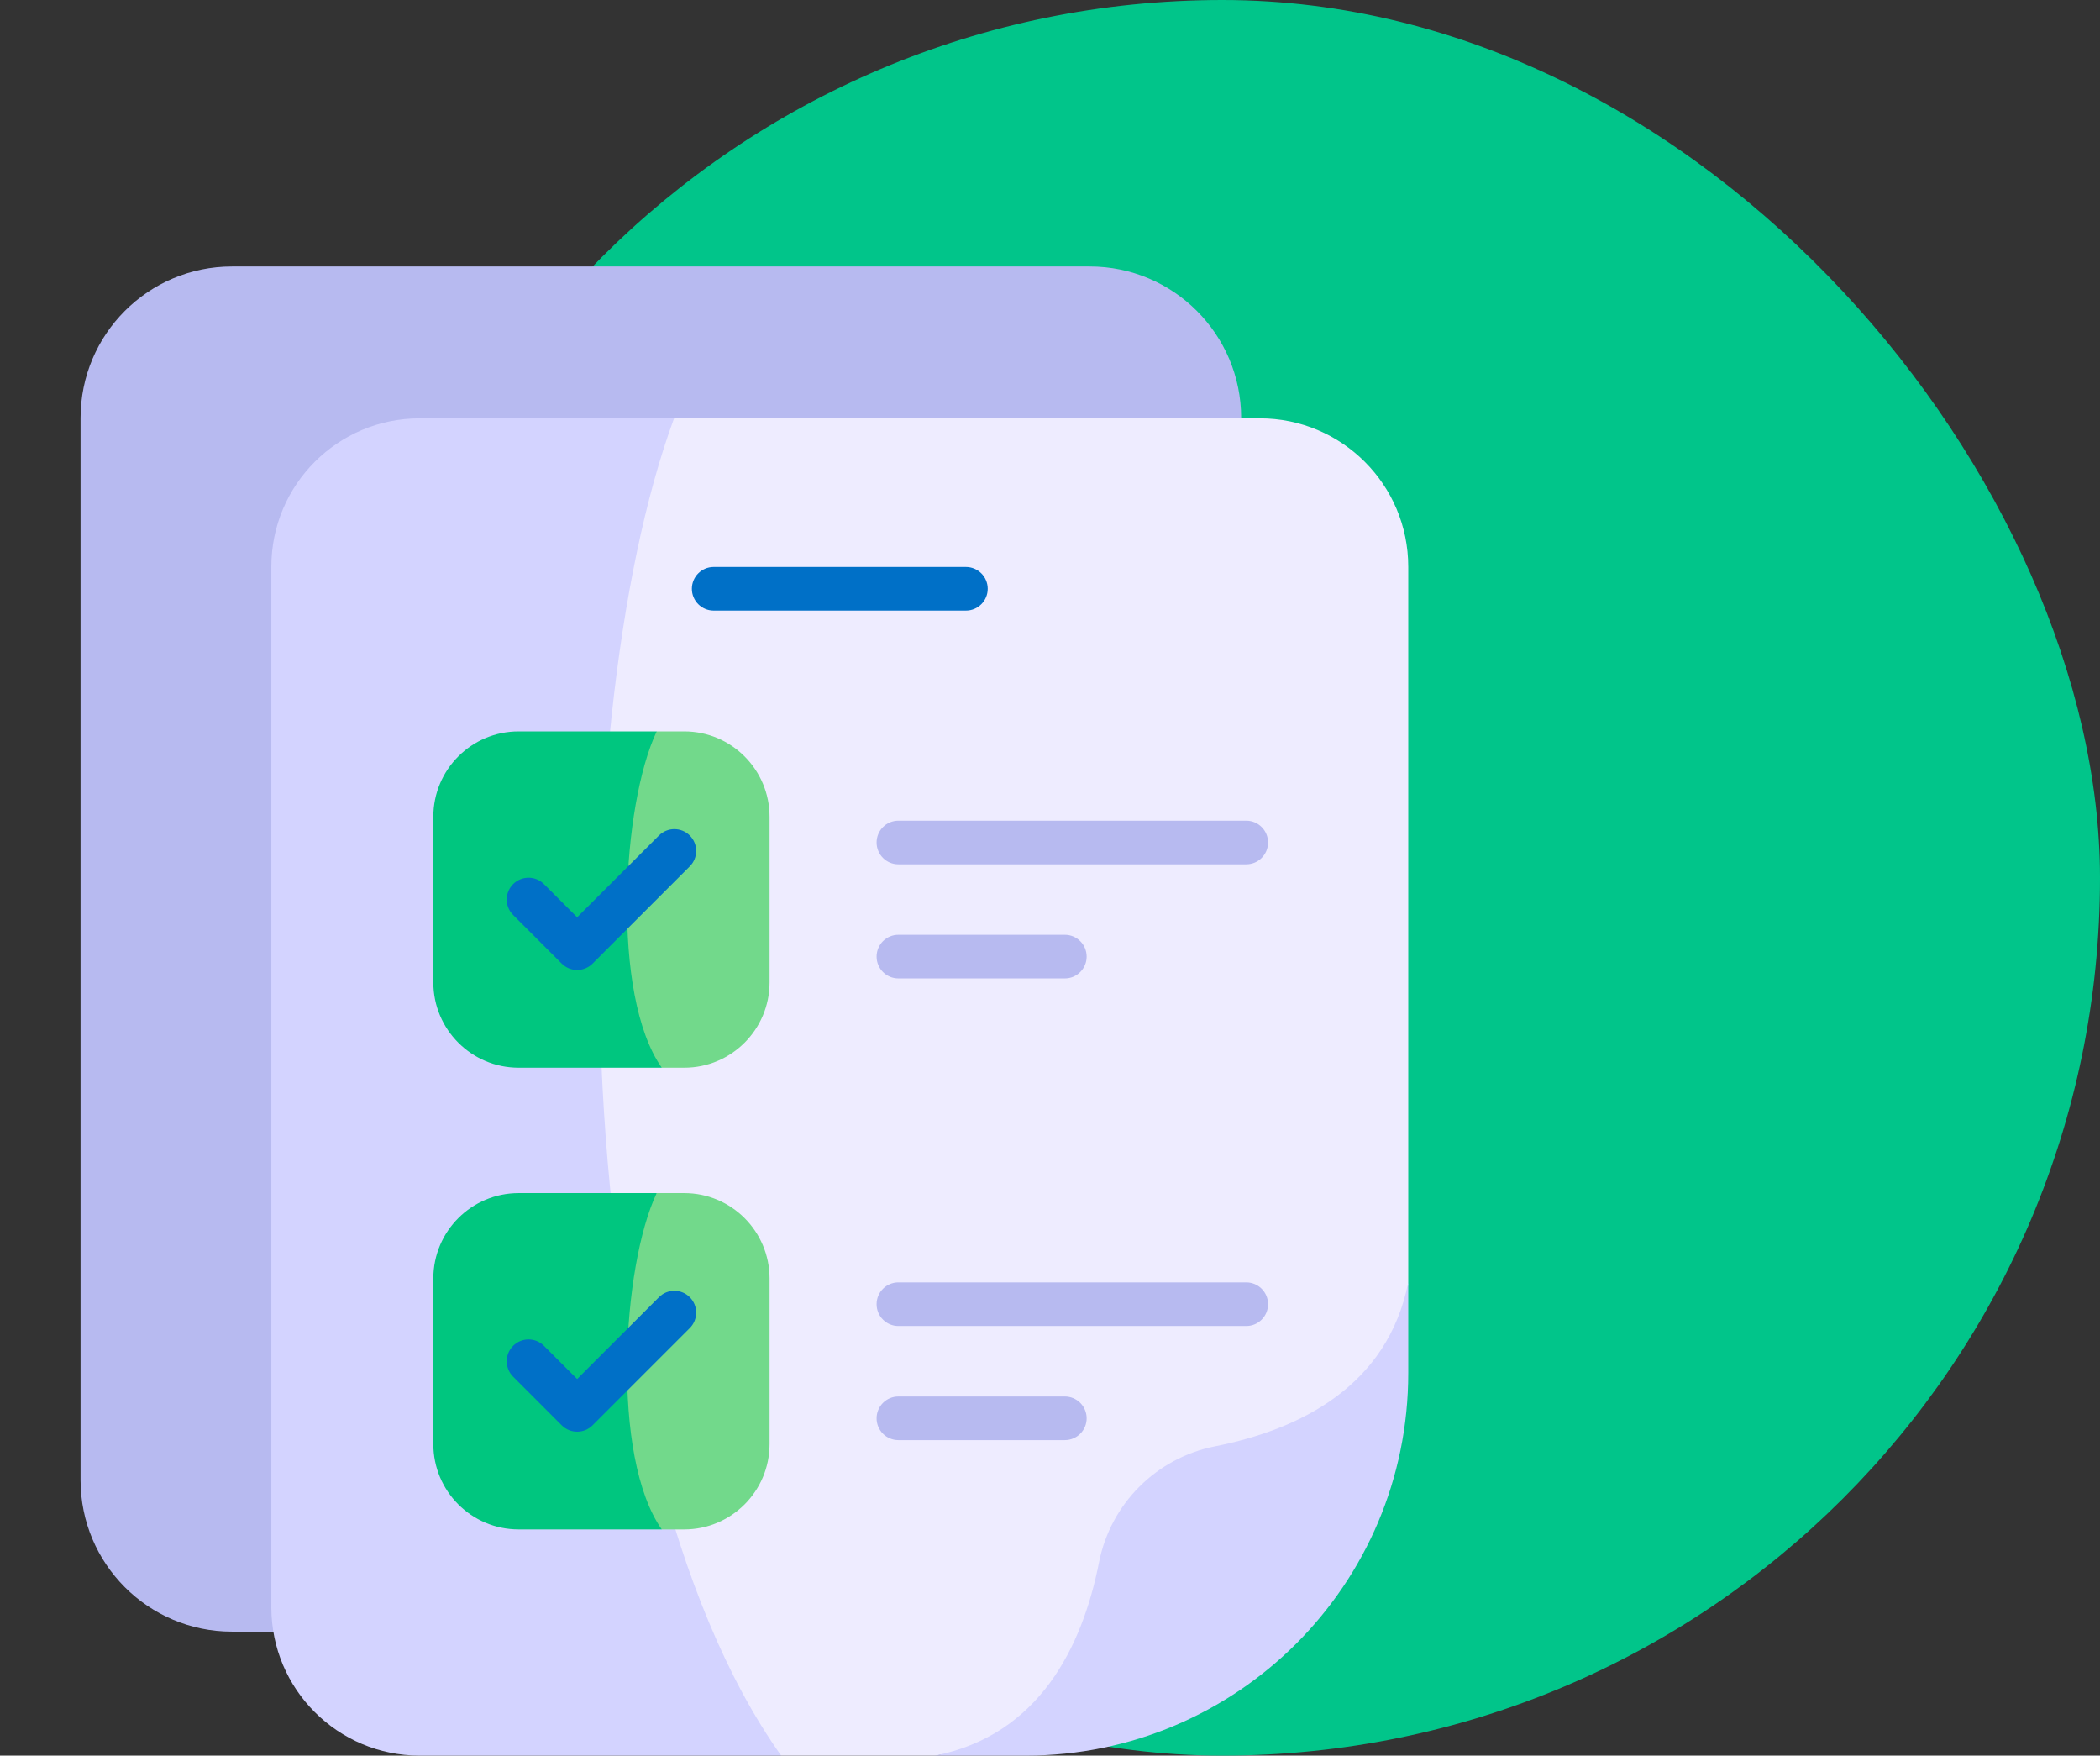
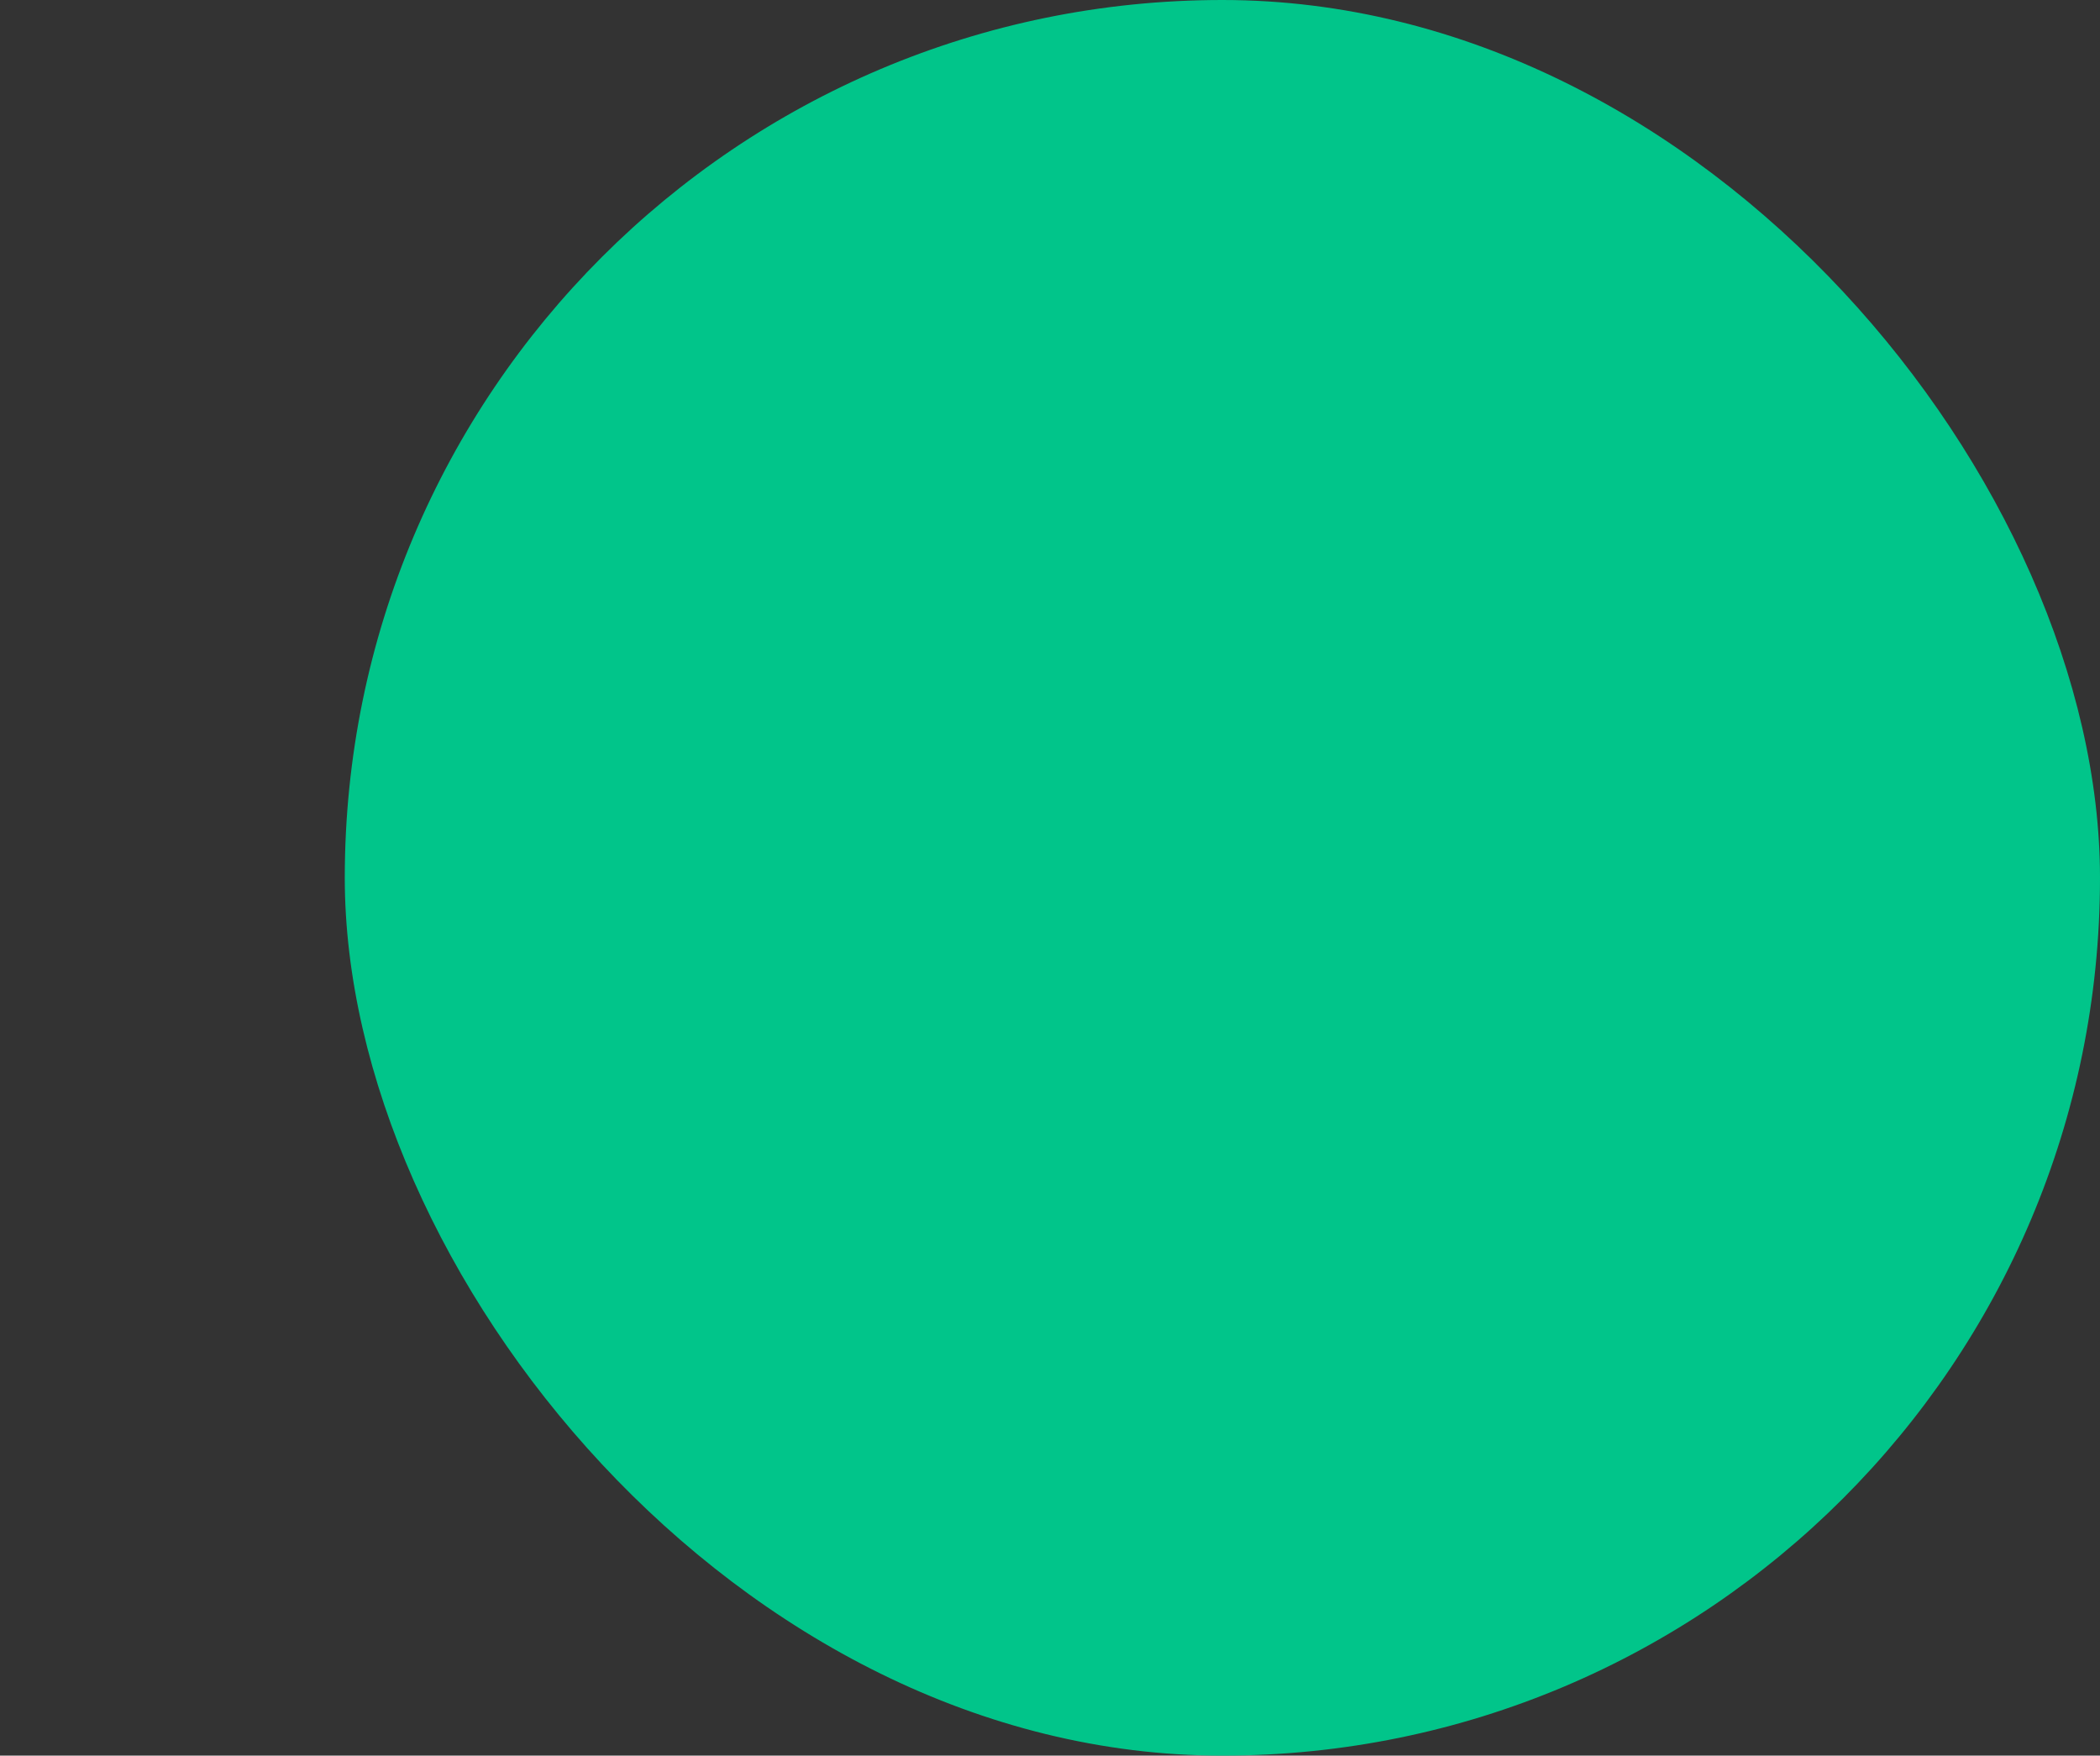
<svg xmlns="http://www.w3.org/2000/svg" width="134" height="112" viewBox="0 0 134 112" fill="none">
  <rect x="0" y="0" width="134" height="112" fill="#333333" stroke="none" />
  <rect x="22" width="112" height="112" rx="56" fill="#01C58A" />
  <g clip-path="url(#clip0_2002_102)">
-     <path d="M55.335 103.046L48.375 104.09H14.805C9.467 104.09 5.14 99.763 5.14 94.425V26.665C5.14 21.327 9.467 17 14.805 17H69.533C74.871 17 79.198 21.327 79.198 26.665V73.268L78.572 79.808C73.309 93.589 69.084 100.674 55.335 103.046Z" fill="#B7BAF0" />
    <path d="M80.392 26.688H43.011C24.086 42.483 26.262 97.569 49.846 112H59.666L66.484 110.977C79.952 108.654 84.091 101.714 89.247 88.214L89.86 81.807V36.155C89.86 30.926 85.621 26.688 80.392 26.688Z" fill="#EEECFF" />
    <path d="M43.011 26.688H26.781C21.552 26.688 17.314 30.926 17.314 36.155V102.533C17.314 107.761 21.552 112 26.781 112H49.846C35.879 92.362 35.706 46.522 43.011 26.688Z" fill="#D3D3FF" />
-     <path d="M65.461 112C78.936 112 89.86 101.076 89.86 87.601V81.807C88.541 88.424 82.973 91.194 77.521 92.27C73.792 93.006 70.866 95.933 70.13 99.661C69.054 105.113 66.284 110.681 59.666 112H65.461V112Z" fill="#D3D3FF" />
+     <path d="M65.461 112V81.807C88.541 88.424 82.973 91.194 77.521 92.27C73.792 93.006 70.866 95.933 70.13 99.661C69.054 105.113 66.284 110.681 59.666 112H65.461V112Z" fill="#D3D3FF" />
    <path d="M43.661 76.113H41.904C35.286 80.23 34.94 93.954 42.229 97.569H43.661C46.668 97.569 49.106 95.131 49.106 92.124V81.559C49.106 78.552 46.668 76.113 43.661 76.113Z" fill="#72D98B" />
    <path d="M41.904 76.113H33.096C30.088 76.113 27.651 78.552 27.651 81.559V92.124C27.651 95.131 30.089 97.569 33.096 97.569H42.228C38.977 92.953 39.686 80.785 41.904 76.113Z" fill="#00C67F" />
    <path d="M79.523 84.593H57.326C56.557 84.593 55.935 83.97 55.935 83.201C55.935 82.433 56.557 81.81 57.326 81.81H79.523C80.291 81.81 80.914 82.433 80.914 83.201C80.914 83.97 80.291 84.593 79.523 84.593Z" fill="#B7BAF0" />
-     <path d="M67.946 91.873H57.326C56.557 91.873 55.935 91.25 55.935 90.481C55.935 89.713 56.557 89.09 57.326 89.09H67.946C68.715 89.09 69.338 89.713 69.338 90.481C69.338 91.25 68.715 91.873 67.946 91.873Z" fill="#B7BAF0" />
    <path d="M36.828 91.334C36.471 91.334 36.115 91.199 35.843 90.927L32.742 87.825C32.198 87.282 32.198 86.4 32.742 85.857C33.285 85.314 34.166 85.314 34.71 85.857L36.827 87.975L42.047 82.756C42.59 82.212 43.471 82.212 44.015 82.756C44.558 83.299 44.558 84.18 44.015 84.724L37.812 90.927C37.54 91.199 37.184 91.334 36.828 91.334Z" fill="#0070C7" />
    <path d="M43.661 46.659H41.904C35.286 50.775 34.94 64.5 42.229 68.115H43.661C46.668 68.115 49.106 65.677 49.106 62.669V52.105C49.106 49.097 46.668 46.659 43.661 46.659Z" fill="#72D98B" />
    <path d="M41.904 46.659H33.096C30.088 46.659 27.651 49.097 27.651 52.105V62.669C27.651 65.677 30.089 68.115 33.096 68.115H42.228C38.977 63.499 39.686 51.331 41.904 46.659Z" fill="#00C67F" />
    <path d="M79.523 55.139H57.326C56.557 55.139 55.935 54.516 55.935 53.747C55.935 52.978 56.557 52.355 57.326 52.355H79.523C80.291 52.355 80.914 52.978 80.914 53.747C80.914 54.516 80.291 55.139 79.523 55.139Z" fill="#B7BAF0" />
    <path d="M67.946 62.419H57.326C56.557 62.419 55.935 61.795 55.935 61.027C55.935 60.258 56.557 59.635 57.326 59.635H67.946C68.715 59.635 69.338 60.258 69.338 61.027C69.338 61.795 68.715 62.419 67.946 62.419Z" fill="#B7BAF0" />
    <path d="M36.828 61.88C36.471 61.88 36.115 61.744 35.843 61.472L32.742 58.371C32.198 57.827 32.198 56.946 32.742 56.403C33.285 55.859 34.166 55.859 34.71 56.403L36.827 58.52L42.047 53.301C42.59 52.758 43.471 52.758 44.015 53.301C44.558 53.845 44.558 54.726 44.015 55.269L37.812 61.473C37.54 61.744 37.184 61.88 36.828 61.88Z" fill="#0070C7" />
    <path d="M61.634 38.953H45.54C44.771 38.953 44.148 38.33 44.148 37.562C44.148 36.793 44.771 36.17 45.54 36.17H61.634C62.403 36.17 63.026 36.793 63.026 37.562C63.026 38.33 62.403 38.953 61.634 38.953Z" fill="#0070C7" />
  </g>
  <defs>
    <clipPath id="clip0_2002_102">
-       <rect width="95" height="95" fill="white" transform="translate(0 17)" />
-     </clipPath>
+       </clipPath>
  </defs>
</svg>